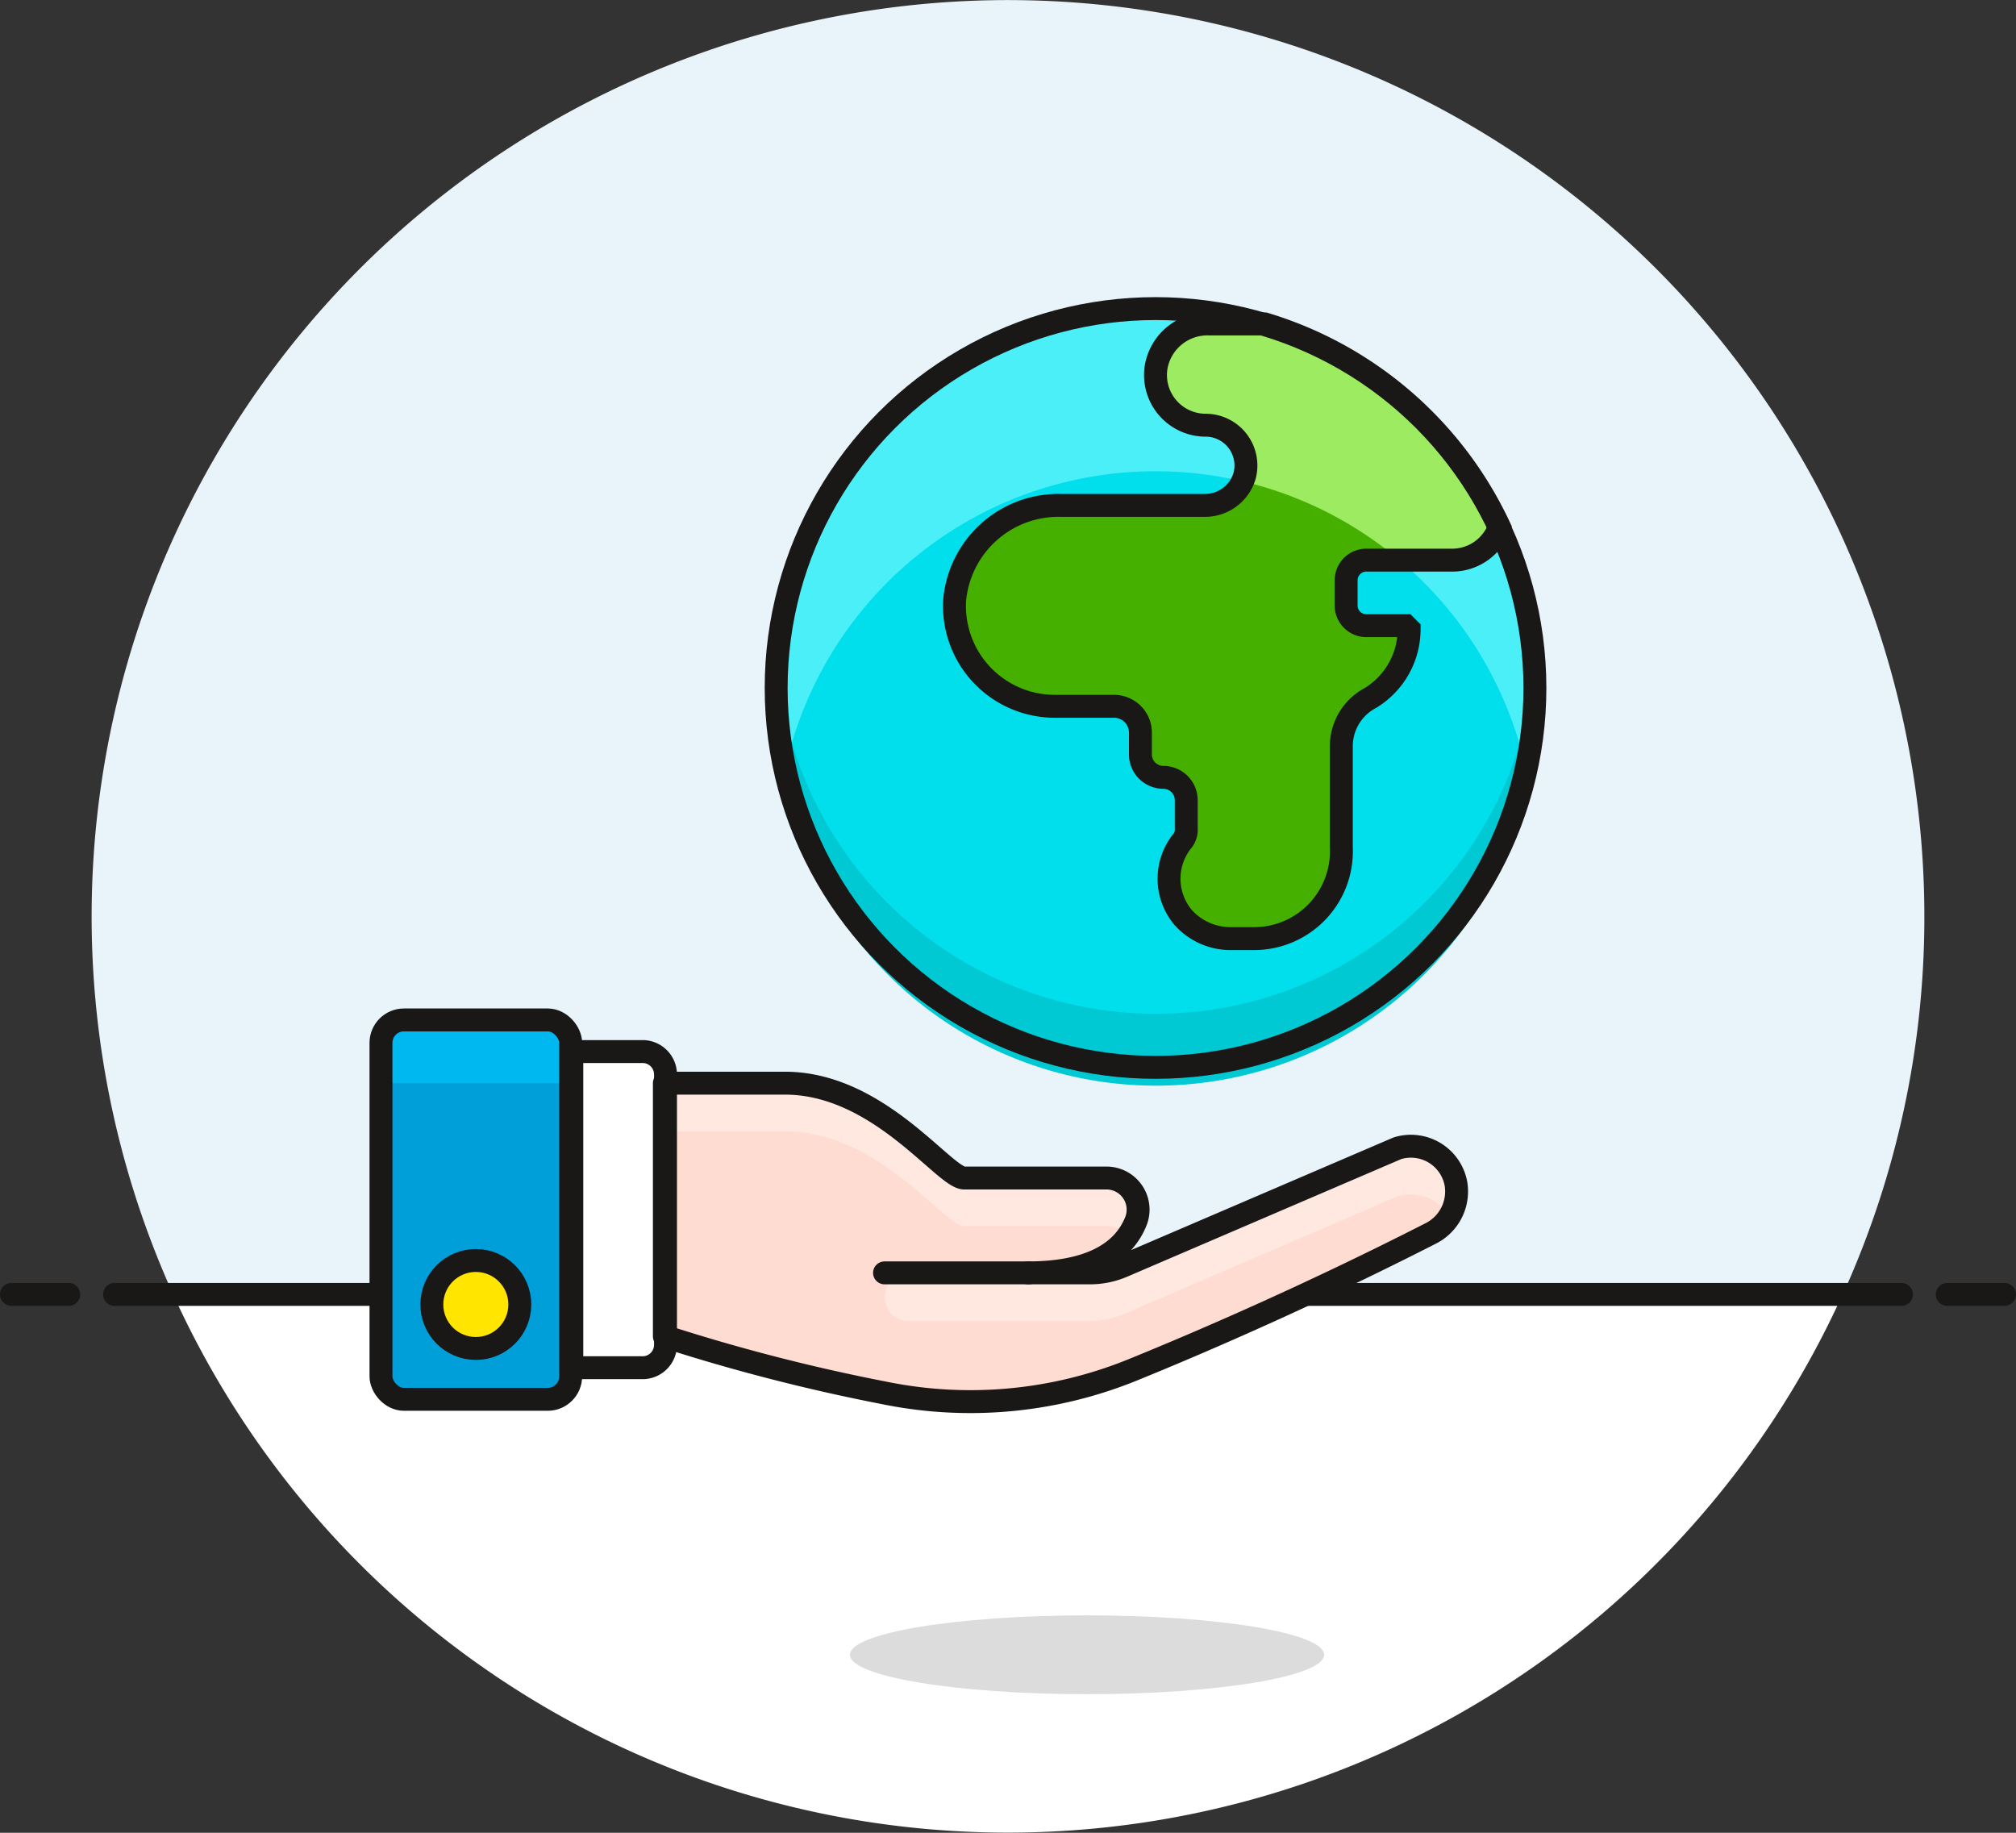
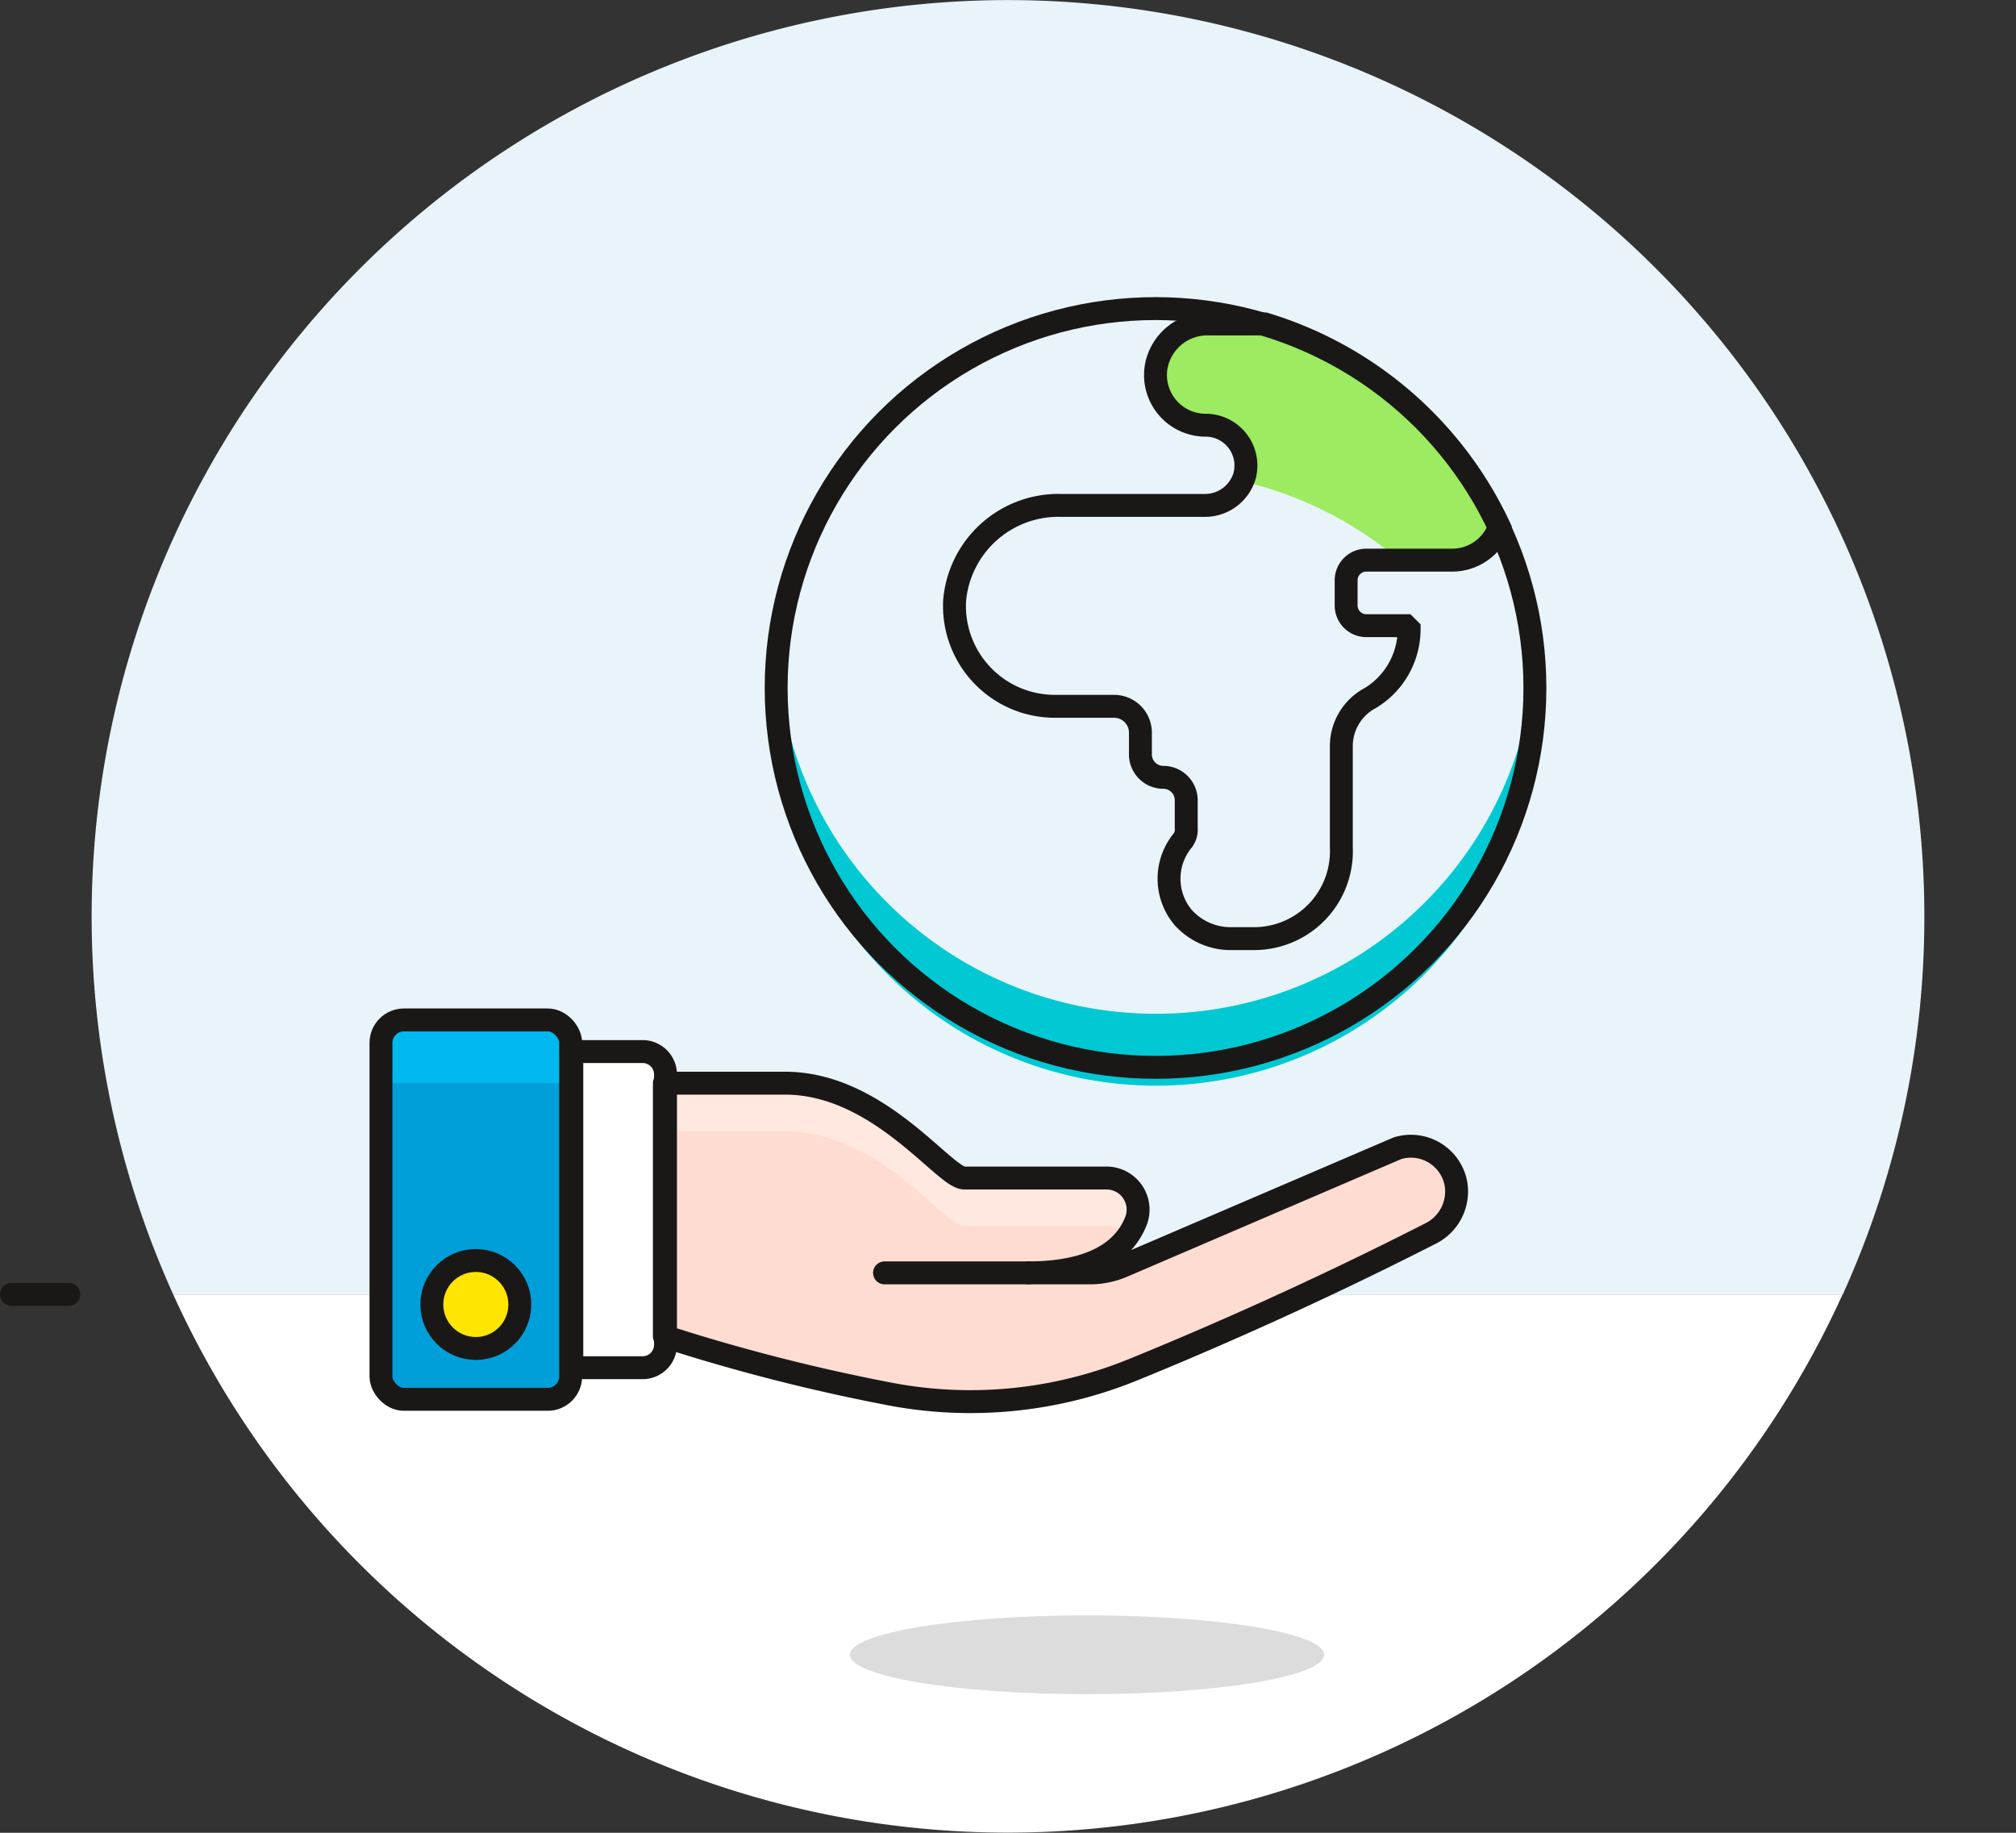
<svg xmlns="http://www.w3.org/2000/svg" viewBox="0 0 88 80">
  <rect x="0" y="0" width="88" height="80" fill="#333333" stroke="none" />
  <defs>
    <style>.cls-1{fill:#e8f4fa;}.cls-2{fill:#fff;}.cls-3,.cls-9{fill:none;}.cls-15,.cls-3,.cls-9{stroke:#191816;}.cls-15,.cls-3{stroke-linecap:round;stroke-linejoin:round;}.cls-4{fill:#00dfeb;}.cls-5{fill:#00c9d4;}.cls-6{fill:#4aeff7;}.cls-7{fill:#46b000;}.cls-8{fill:#9ceb60;}.cls-9{stroke-miterlimit:10;}.cls-10{fill:#191816;opacity:0.15;}.cls-11{fill:#ffdcd1;}.cls-12{fill:#ffe8e0;}.cls-13{fill:#009fd9;}.cls-14{fill:#00b8f0;}.cls-15{fill:#ffe500;}</style>
  </defs>
  <title>global</title>
  <g id="Calque_2" data-name="Calque 2">
    <g id="Multicolor">
      <g id="Background">
        <g id="New_Symbol_25" data-name="New Symbol 25">
          <path class="cls-1" d="M84,40A40,40,0,1,0,7.56,56.5H80.44A39.84,39.84,0,0,0,84,40Z" />
          <path class="cls-2" d="M7.56,56.5a40,40,0,0,0,72.87,0Z" />
-           <line class="cls-3" x1="5" y1="56.5" x2="83" y2="56.5" />
          <line class="cls-3" x1="0.5" y1="56.5" x2="3" y2="56.5" />
-           <line class="cls-3" x1="85" y1="56.5" x2="87.5" y2="56.5" />
        </g>
      </g>
      <g id="Scene">
-         <circle class="cls-4" cx="50.44" cy="30.03" r="16.56" />
        <path class="cls-5" d="M50.44,44.25A16.56,16.56,0,0,1,33.92,28.86q0,.58,0,1.17A16.56,16.56,0,1,0,67,30q0-.59,0-1.17A16.56,16.56,0,0,1,50.44,44.25Z" />
-         <path class="cls-6" d="M50.44,20.57a16.56,16.56,0,0,1,16.17,13,16.56,16.56,0,1,0-32.34,0A16.56,16.56,0,0,1,50.44,20.57Z" />
-         <path class="cls-7" d="M65.45,23a16.6,16.6,0,0,0-10.24-8.86H52.75A2.27,2.27,0,0,0,50.47,16a2.19,2.19,0,0,0,2.16,2.56,1.76,1.76,0,0,1,1.7,2.2,1.8,1.8,0,0,1-1.77,1.3H46.3a4.55,4.55,0,0,0-4.63,4.15,4.39,4.39,0,0,0,4.38,4.62h2.58A1.15,1.15,0,0,1,49.78,32v.93a1,1,0,0,0,1,1,1,1,0,0,1,1,1v1.21a.8.8,0,0,1-.14.53,2.63,2.63,0,0,0,0,3.37,2.78,2.78,0,0,0,2.14.93h1A3.81,3.81,0,0,0,58.55,37V32.58a2.38,2.38,0,0,1,1.28-2.12,3.52,3.52,0,0,0,1.68-3,.15.15,0,0,0-.15-.15H59.64a.88.88,0,0,1-.88-.88v-1.1a.88.88,0,0,1,.88-.88h3.75A2.19,2.19,0,0,0,65.45,23Z" />
+         <path class="cls-6" d="M50.44,20.57A16.56,16.56,0,0,1,50.44,20.57Z" />
        <path class="cls-8" d="M55.21,14.17H52.75A2.27,2.27,0,0,0,50.47,16a2.19,2.19,0,0,0,2.16,2.56,1.76,1.76,0,0,1,1.7,2.2,1.6,1.6,0,0,1-.09.25,16.49,16.49,0,0,1,6.87,3.46h2.28A2.19,2.19,0,0,0,65.45,23,16.6,16.6,0,0,0,55.21,14.17Z" />
        <path class="cls-9" d="M65.45,23a16.6,16.6,0,0,0-10.24-8.86H52.75A2.27,2.27,0,0,0,50.47,16a2.19,2.19,0,0,0,2.16,2.56,1.76,1.76,0,0,1,1.7,2.2,1.8,1.8,0,0,1-1.77,1.3H46.3a4.55,4.55,0,0,0-4.63,4.15,4.38,4.38,0,0,0,4.38,4.62h2.58A1.15,1.15,0,0,1,49.78,32v.93a1,1,0,0,0,1,1,1,1,0,0,1,1,1v1.21a.8.8,0,0,1-.14.53,2.63,2.63,0,0,0,0,3.37,2.78,2.78,0,0,0,2.14.93h1A3.81,3.81,0,0,0,58.55,37V32.58a2.38,2.38,0,0,1,1.28-2.12,3.52,3.52,0,0,0,1.68-3l-.15-.15H59.64a.88.88,0,0,1-.88-.88v-1.1a.88.88,0,0,1,.88-.88h3.75A2.19,2.19,0,0,0,65.45,23Z" />
        <circle class="cls-3" cx="50.44" cy="30.03" r="16.56" />
        <ellipse class="cls-10" cx="47.45" cy="72.23" rx="10.35" ry="1.72" />
        <path class="cls-11" d="M29,58.33A82.42,82.42,0,0,0,38.6,60.8a18.8,18.8,0,0,0,10.83-1c3.37-1.37,8-3.4,13-5.95a2.05,2.05,0,0,0,1.12-2.2A2,2,0,0,0,61,50.12l-12,5.15a3.62,3.62,0,0,1-1.43.29h-2.7c2.54,0,4.15-.78,4.73-2.3a1.38,1.38,0,0,0-1.3-1.84H42.09c-.87,0-3.73-4.14-7.82-4.14H29Z" />
        <path class="cls-12" d="M34.27,47.28c4.09,0,7,4.14,7.82,4.14h6.26a1.37,1.37,0,0,1,1.33,1.76,3,3,0,0,1-.38.72,1.41,1.41,0,0,0-1-.38H42.09c-.87,0-3.73-4.14-7.82-4.14H29v-2.1Z" />
-         <path class="cls-12" d="M47.62,55.56a3.62,3.62,0,0,0,1.43-.29l12-5.15a2,2,0,0,1,2.21,2.95A2,2,0,0,0,61,52.22l-11.9,5.12a4,4,0,0,1-1.6.33H39.67a1.05,1.05,0,0,1,0-2.1Z" />
        <path class="cls-2" d="M25.91,45.9H29a0,0,0,0,1,0,0V59.7a0,0,0,0,1,0,0H25.91a1,1,0,0,1-1-1V46.9A1,1,0,0,1,25.91,45.9Z" transform="translate(53.96 105.6) rotate(180)" />
        <path class="cls-3" d="M25.91,45.9H29a0,0,0,0,1,0,0V59.7a0,0,0,0,1,0,0H25.91a1,1,0,0,1-1-1V46.9A1,1,0,0,1,25.91,45.9Z" transform="translate(53.96 105.6) rotate(180)" />
        <rect class="cls-13" x="16.63" y="44.52" width="8.28" height="16.56" rx="1" ry="1" transform="translate(41.54 105.6) rotate(180)" />
        <path class="cls-14" d="M16.63,44.52h8.28a0,0,0,0,1,0,0v1.76a1,1,0,0,1-1,1H17.63a1,1,0,0,1-1-1V44.52A0,0,0,0,1,16.63,44.52Z" transform="translate(41.54 91.8) rotate(180)" />
        <rect class="cls-3" x="16.63" y="44.52" width="8.28" height="16.56" rx="1" ry="1" transform="translate(41.54 105.6) rotate(180)" />
        <path class="cls-3" d="M29,58.33A82.42,82.42,0,0,0,38.6,60.8a18.8,18.8,0,0,0,10.83-1c3.37-1.37,8-3.4,13-5.95a2.05,2.05,0,0,0,1.12-2.2A2,2,0,0,0,61,50.12l-12,5.15a3.62,3.62,0,0,1-1.43.29h-2.7c2.54,0,4.15-.78,4.73-2.3a1.38,1.38,0,0,0-1.3-1.84H42.09c-.87,0-3.73-4.14-7.82-4.14H29Z" />
        <circle class="cls-15" cx="20.77" cy="56.94" r="1.92" />
        <line class="cls-3" x1="38.61" y1="55.56" x2="44.92" y2="55.56" />
      </g>
    </g>
  </g>
</svg>